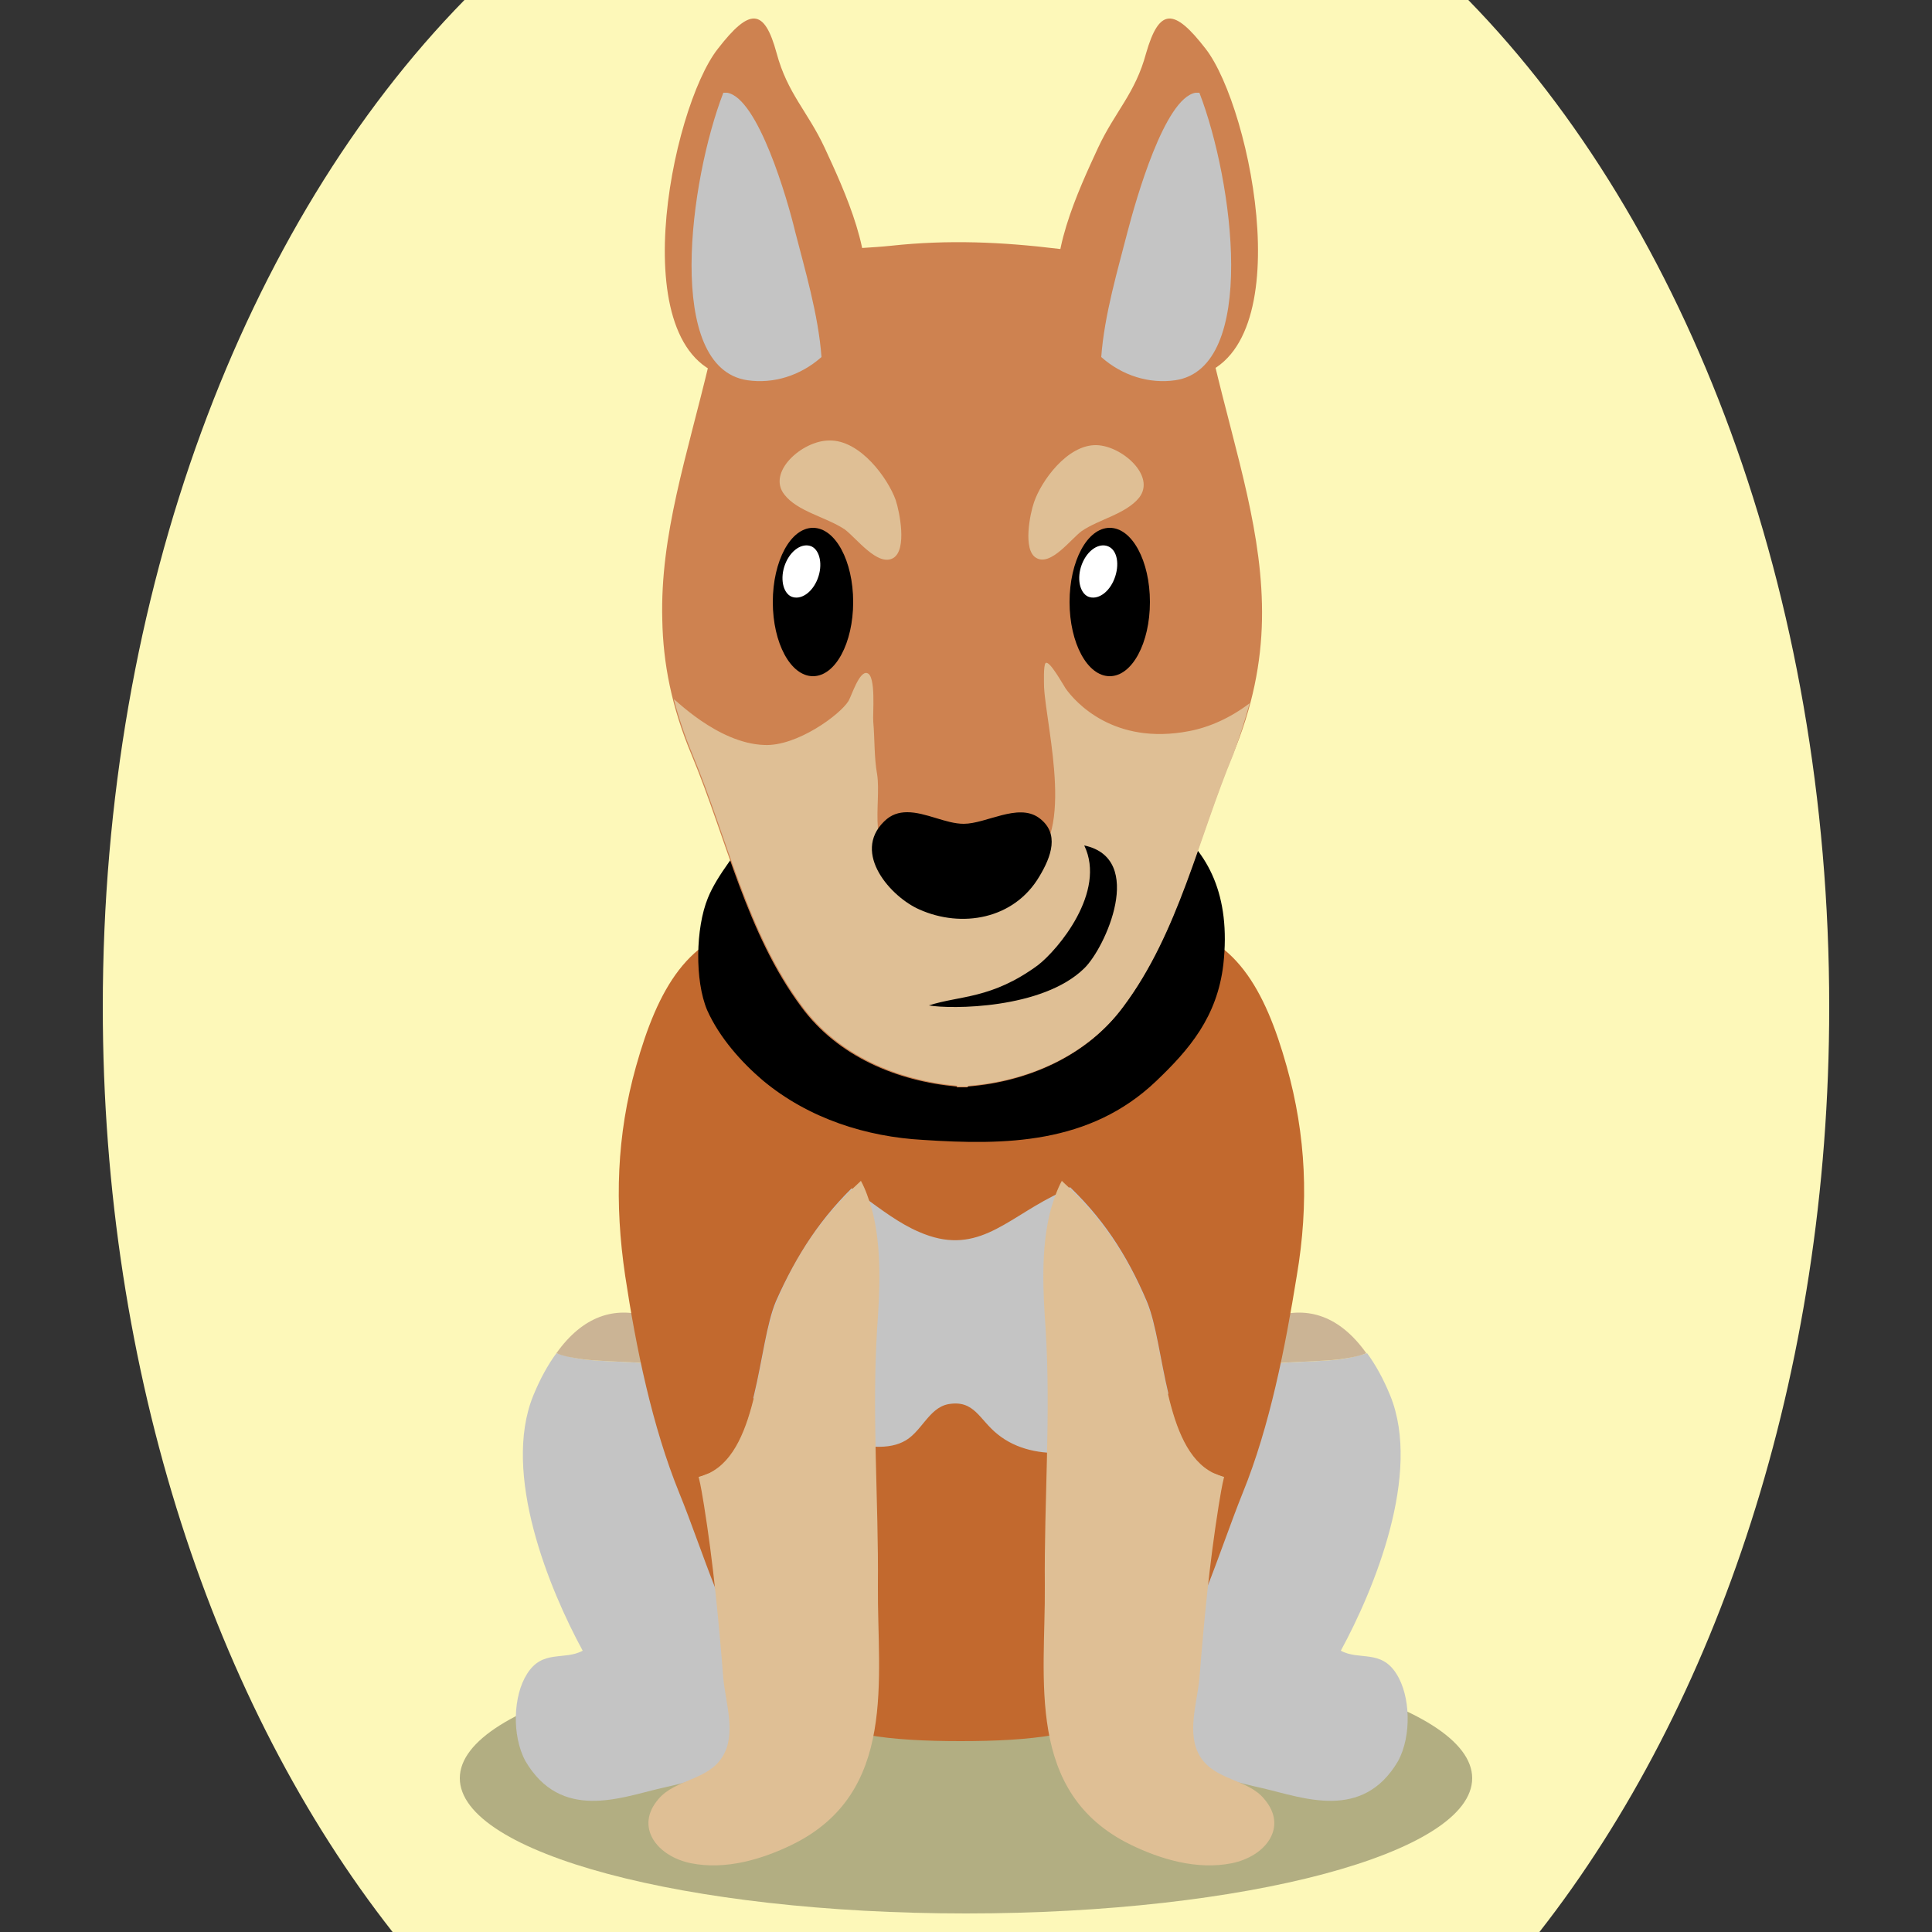
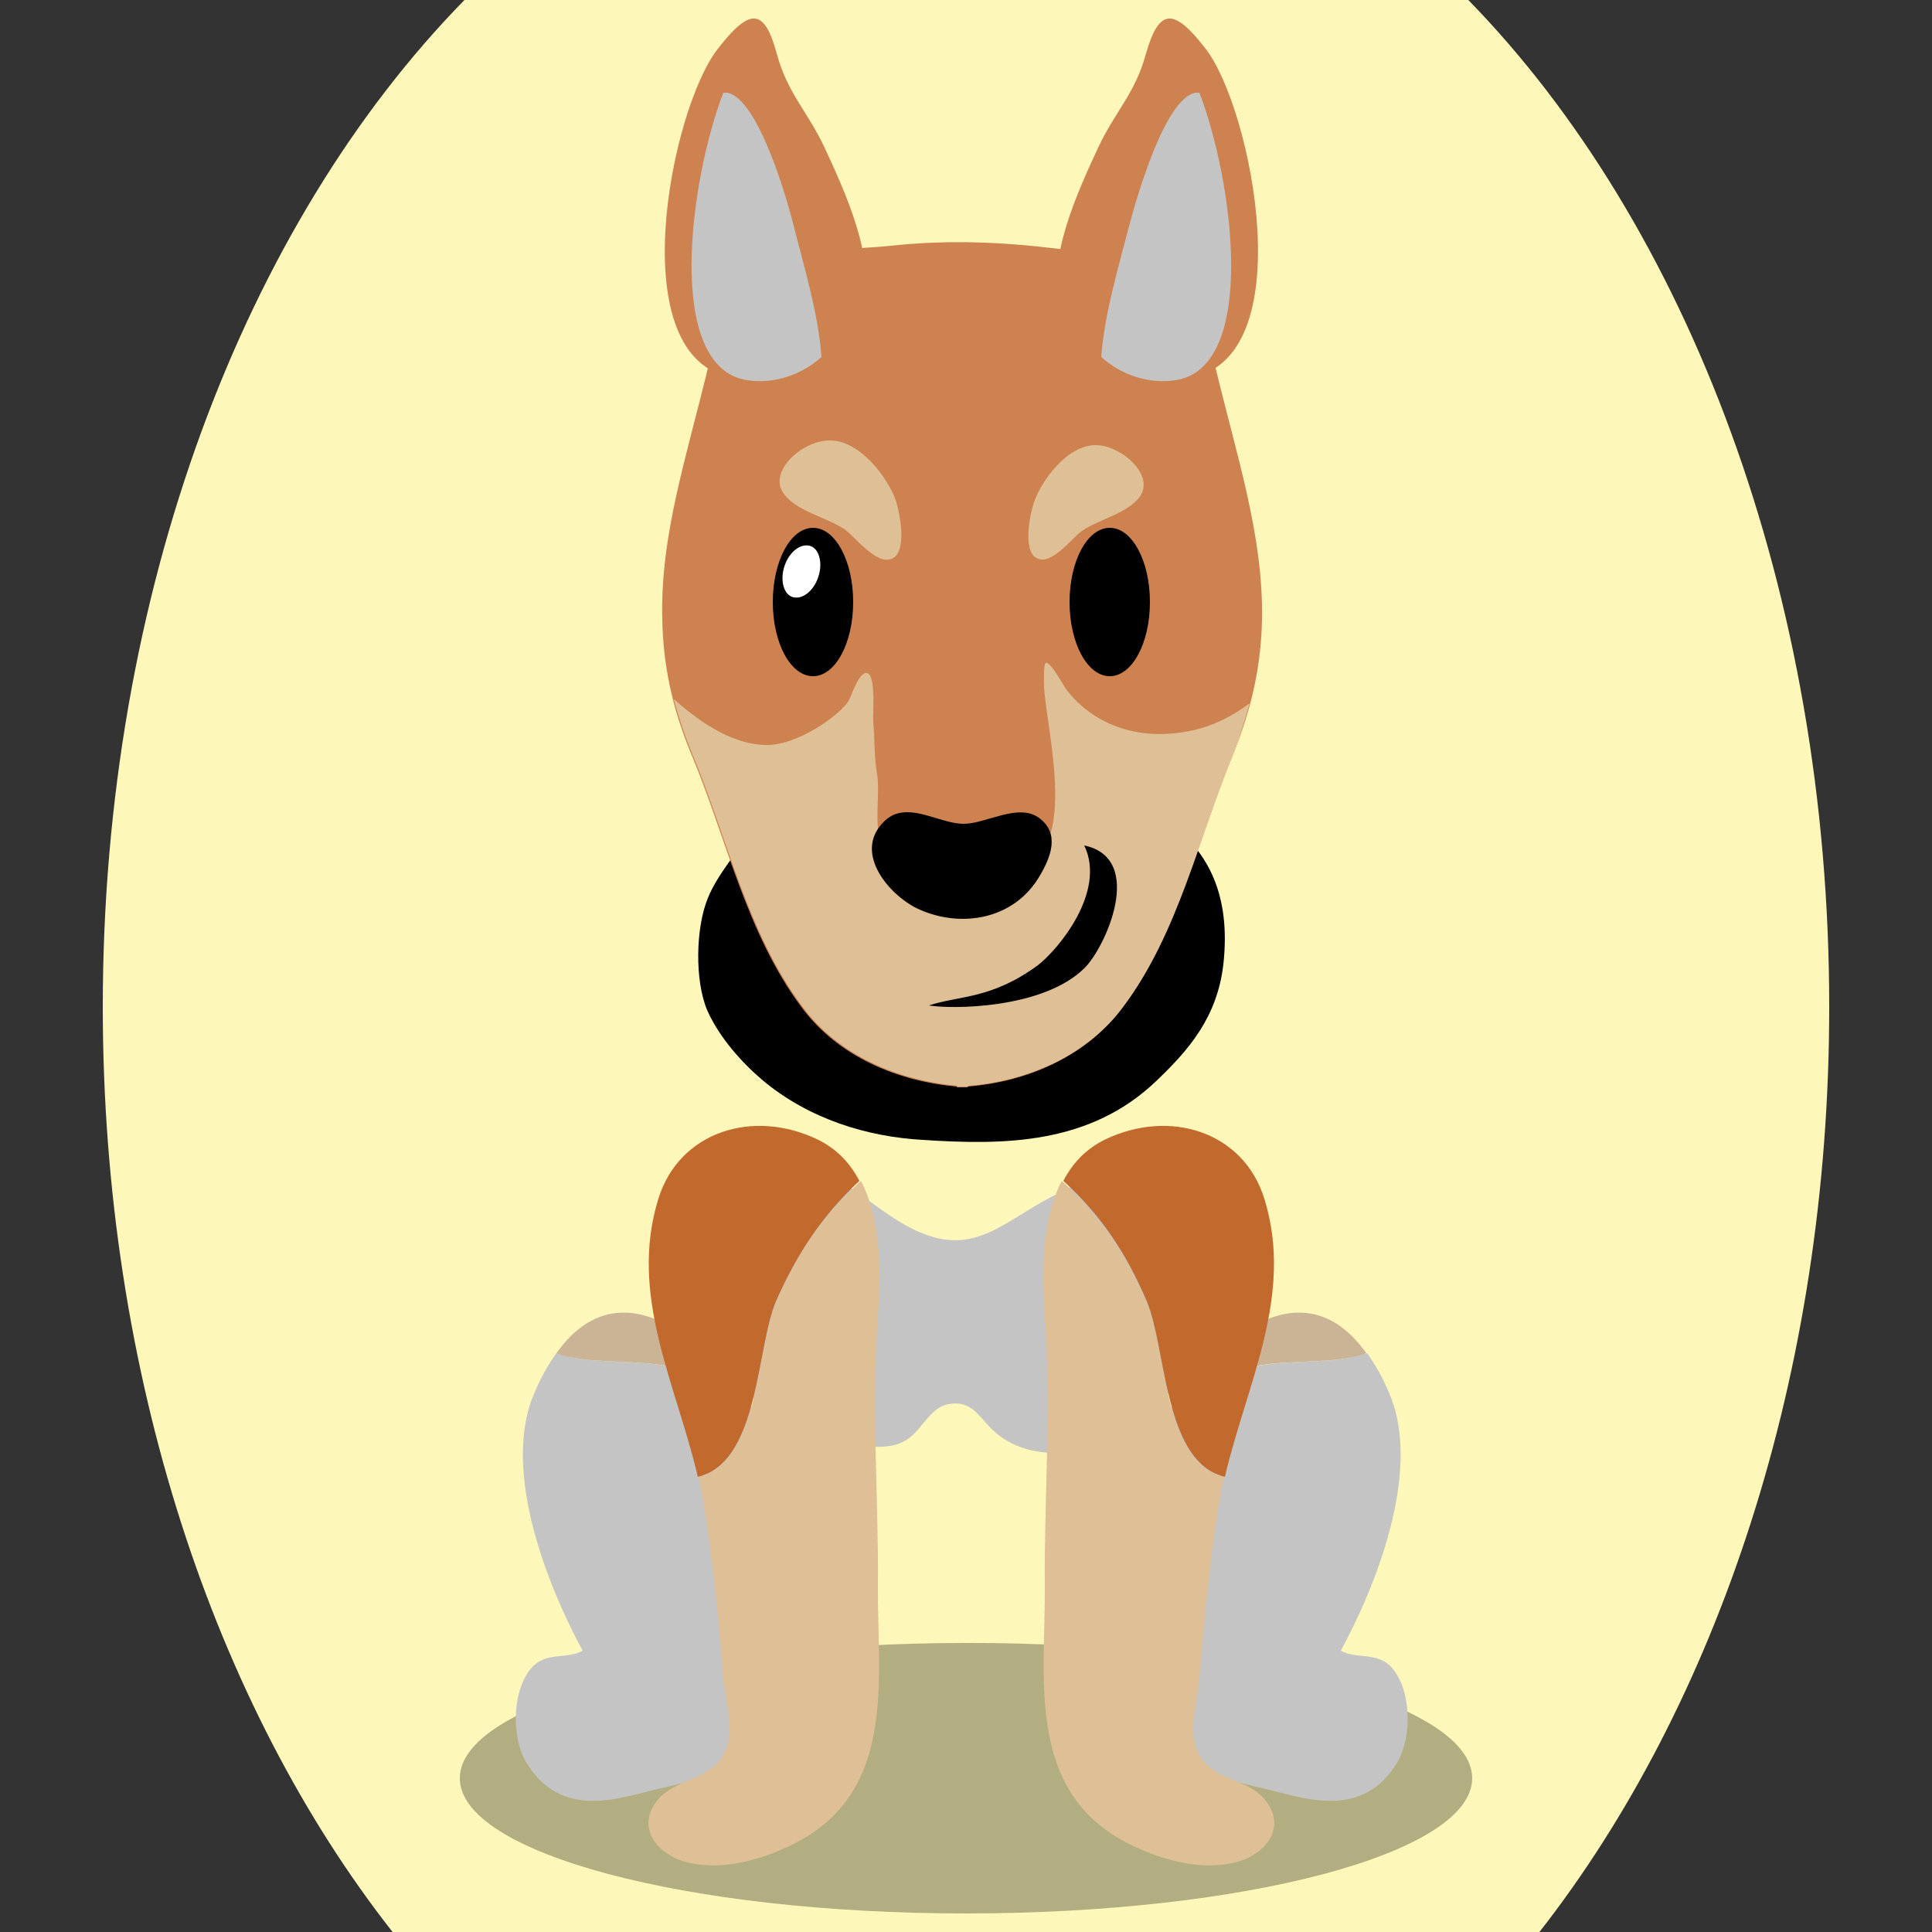
<svg xmlns="http://www.w3.org/2000/svg" version="1.1" id="Ebene_1" x="0px" y="0px" viewBox="0 0 250 250" style="enable-background:new 0 0 250 250;" xml:space="preserve">
  <rect x="0" y="0" width="250" height="250" fill="#333333" stroke="none" />
  <style type="text/css">
	.st0{opacity:0.3;}
	.st1{fill:#c4c4c4;}
	.st2{fill:#cbb495;}
	.st3{fill:#c2692e;}
	.st4{fill:#ce8250;}
	.st5{fill:#dfbf95;}
	.st6{fill:#FFFFFF;}

.bgel{fill:#FDF8B9;}</style>
  <path class="bgel" d="M236.7,130.3c0,47.6-14.5,90.3-37.5,119.7H50.8c-23-29.3-37.5-72.1-37.5-119.7C13.3,76.6,31.7,29,60.1,0h129.9  C218.3,29,236.7,76.6,236.7,130.3z" />
  <g>
    <path class="st0" d="M190.5,230.1c0,9.7-29.3,17.5-65.5,17.5c-36.2,0-65.5-7.8-65.5-17.5c0-9.7,29.3-17.5,65.5-17.5   C161.2,212.5,190.5,220.4,190.5,230.1z" />
    <g>
      <g>
        <path class="st1" d="M180.7,216.6c-2-3.2-4.8-1.7-7.2-3c4.3-7.9,10.5-22.9,6.4-33c-0.9-2.2-1.9-4-3-5.5c-1,0.3-2.1,0.6-3.5,0.8     c-4.3,0.5-9.2,0.1-13.4,1.5c-3.1,1-5.3,3.2-7.1,3c-2.6,3.4-4.9,7.4-6.9,11.6c-4,8.6-3.6,22.1,0.5,29.1c4.2,7.2,11.1,9,16.9,10.3     c5.2,1.2,12.9,4.3,17.5-3.5C182.7,224.6,182.5,219.4,180.7,216.6z" />
        <path class="st2" d="M159.9,177.4c4.1-1.4,9-1,13.4-1.5c1.4-0.2,2.6-0.4,3.5-0.8c-6.9-9.7-16.4-4.8-24,5.3     C154.7,180.5,156.8,178.4,159.9,177.4z" />
      </g>
      <g>
        <path class="st1" d="M68.2,216.6c2-3.2,4.8-1.7,7.2-3c-4.3-7.9-10.5-22.9-6.4-33c0.9-2.2,1.9-4,3-5.5c1,0.3,2.1,0.6,3.5,0.8     c4.3,0.5,9.2,0.1,13.4,1.5c3.1,1,5.3,3.2,7.1,3c2.6,3.4,4.9,7.4,6.9,11.6c4,8.6,3.6,22.1-0.5,29.1c-4.2,7.2-11.1,9-16.9,10.3     c-5.2,1.2-12.9,4.3-17.5-3.5C66.2,224.6,66.4,219.4,68.2,216.6z" />
        <path class="st2" d="M88.9,177.4c-4.1-1.4-9-1-13.4-1.5c-1.4-0.2-2.6-0.4-3.5-0.8c6.9-9.7,16.4-4.8,24,5.3     C94.2,180.5,92,178.4,88.9,177.4z" />
      </g>
    </g>
-     <path class="st3" d="M166.5,138c-2.8-10-6.8-17.2-15.6-18.2c-8.5-1-17.4-2.7-26.1-3v0c-0.1,0-0.3,0-0.4,0c-0.1,0-0.3,0-0.4,0v0   c-8.6,0.3-17.5,2-26.1,3c-8.8,1-12.8,8.2-15.6,18.2c-2.5,8.9-2.8,17.7-1.4,27.1c1.4,9.3,3.5,19.5,7,28.1   c3.1,7.6,5.9,17.6,10.6,23.7c1.6,2.1,3.7,3.5,5.9,4.3c3.2,3.3,10.9,4.1,19.9,4.1c9,0,16.7-0.8,19.9-4.1c0,0,0.1,0,0.1,0   c0-0.1,0.1-0.2,0.1-0.2c0,0,0,0,0,0c0,0.1-0.1,0.2-0.1,0.2c2.2-0.8,4.3-2.2,5.9-4.3c4.7-6.1,7.5-16,10.6-23.7   c3.5-8.6,5.5-18.8,7-28.1C169.4,155.7,169,146.9,166.5,138z" />
    <g>
      <g>
        <path d="M91.6,116.2c-1.6,3.9-1.7,10.7-0.1,14.5c1.6,3.6,4.5,6.8,7.2,9.1c6,5,13.5,7.3,20.7,7.7c10.6,0.7,21.6,0.6,30.2-7.6     c4.3-4.1,7.9-8.3,8.7-15.1c2-18-12-22.1-24-24.7c-11.3-2.5-28.5-4.2-37,7.3C95.6,110,92.8,113.2,91.6,116.2z" />
      </g>
      <path class="st4" d="M157.1,46.8c-1.3-5.6-2.7-10-8.1-12.6c-3.4-1.6-8.3-1.5-12-2c-7.4-0.9-14.3-1.2-21.7-0.4    c-4.7,0.5-11,0.3-15.4,2.4c-5.4,2.6-6.8,7-8.1,12.6c-2.9,12.2-6.4,22.4-6.1,33.4c0.1,5.6,1.2,11.3,3.8,17.5    c4.5,10.8,7.1,23.1,14.2,32.6c4.7,6.4,12.4,9.6,20.1,10.3v0.1c0.2,0,0.5,0,0.7,0c0.2,0,0.5,0,0.7,0v-0.1    c7.7-0.6,15.4-3.9,20.1-10.3c7.1-9.5,9.7-21.8,14.2-32.6c2.6-6.2,3.7-12,3.8-17.5C163.5,69.2,160,59,157.1,46.8z" />
      <path class="st5" d="M161.7,91c-2.5,1.9-5.2,3.1-7.8,3.6c-9.8,1.9-14.8-3.8-16-5.5c-0.4-0.6-2.1-3.7-2.6-3.3    c-0.3,0.3-0.2,2.6-0.2,3.1c0.3,5.5,4.3,20.2-2.5,23.2c-4.2,1.9-10.9,0-15.3-0.5c-5.4-0.6-3.2-7.5-3.8-11.4    c-0.4-2.2-0.3-4.6-0.5-6.8c-0.1-0.9,0.4-6-0.8-6.3c-1-0.3-2,2.9-2.4,3.6c-1.1,1.8-6.7,5.9-10.9,5.7c-6.1-0.2-11.8-6.2-11.7-5.9    c0.6,2.3,1.4,4.7,2.4,7.1c4.5,10.8,7.1,23.1,14.2,32.6c4.7,6.4,12.4,9.6,20.1,10.3v0.1c0.2,0,0.5,0,0.7,0c0.2,0,0.5,0,0.7,0v-0.1    c7.7-0.6,15.4-3.9,20.1-10.3c7.1-9.5,9.7-21.8,14.2-32.6C160.4,95.4,161.1,93.2,161.7,91z" />
      <path d="M117.4,105.1c-1.1,0-2.1,0.3-3,1.2c-4.2,4.1,0.9,9.8,4.6,11.4c5.4,2.4,12.2,1.3,15.5-4.3c1.5-2.5,2.7-5.6-0.1-7.6    c-2.7-1.9-6.8,0.8-9.7,0.8C122.4,106.6,119.8,105.1,117.4,105.1z" />
      <path d="M140.3,109.4c2.9,6-3.4,13.5-6,15.5c-6,4.4-10.1,3.9-14.1,5.2c2.8,0.5,14.7,0.5,20.1-4.8    C143,122.7,148.3,111.1,140.3,109.4z" />
      <g>
        <g>
          <path class="st4" d="M153.8,48.9c-6.9,1-13.7-2.7-16.4-9.5c-2.2-5.5,2.2-14.9,4.7-20.3c2.2-4.7,4.8-7,6.2-12.2      C150,1,151.9,1,156,6.3C162,14,168.6,46.7,153.8,48.9z" />
          <path class="st1" d="M145.9,30c-1.2,4.7-3,10.7-3.4,16.2c2.7,2.4,6.2,3.5,9.6,3c10.7-1.6,7.5-25.8,3.1-37.2c-0.2,0-0.3,0-0.5,0      C150.7,12.7,147,25.8,145.9,30z" />
        </g>
        <g>
          <path class="st4" d="M95,48.9c6.9,1,13.7-2.7,16.4-9.5c2.2-5.5-2.2-14.9-4.7-20.3c-2.2-4.7-4.8-7-6.2-12.2C98.9,1,97,1,92.9,6.3      C86.8,14,80.2,46.7,95,48.9z" />
          <path class="st1" d="M102.9,30c1.2,4.7,3,10.7,3.4,16.2c-2.7,2.4-6.2,3.5-9.6,3C86,47.6,89.2,23.4,93.6,12c0.2,0,0.3,0,0.5,0      C98.1,12.7,101.9,25.8,102.9,30z" />
        </g>
      </g>
      <g>
        <g>
          <g>
            <path class="st5" d="M133.8,65c-0.5,1.4-1.5,6.2,0.3,7.2c1.9,1.1,4.5-2.5,5.9-3.5c2.2-1.5,5.7-2.2,7.4-4.3       c2.2-2.8-2.2-6.7-5.5-6.8C138.1,57.5,134.7,62.3,133.8,65z" />
          </g>
          <g>
            <path class="st5" d="M115.9,64.7c0.5,1.5,1.5,6.4-0.3,7.5c-2,1.2-4.8-2.6-6.3-3.7c-2.4-1.6-6.1-2.3-7.8-4.5       c-2.3-2.9,2.3-7,5.8-7C111.3,56.9,114.9,61.9,115.9,64.7z" />
          </g>
        </g>
      </g>
      <g>
        <path d="M110.4,77.9c0,5.3-2.3,9.6-5.2,9.6c-2.9,0-5.2-4.3-5.2-9.6c0-5.3,2.3-9.6,5.2-9.6C108.1,68.3,110.4,72.6,110.4,77.9z" />
        <path class="st6" d="M105,70.7c-1.2-0.5-2.7,0.5-3.4,2.3c-0.7,1.8-0.3,3.7,0.8,4.2c1.2,0.5,2.7-0.5,3.4-2.3     C106.5,73.1,106.1,71.2,105,70.7z" />
      </g>
      <g>
        <path d="M148.8,77.9c0,5.3-2.3,9.6-5.2,9.6c-2.9,0-5.2-4.3-5.2-9.6c0-5.3,2.3-9.6,5.2-9.6C146.5,68.3,148.8,72.6,148.8,77.9z" />
-         <path class="st6" d="M143.4,70.7c-1.2-0.5-2.7,0.5-3.4,2.3c-0.7,1.8-0.3,3.7,0.8,4.2c1.2,0.5,2.7-0.5,3.4-2.3     C144.9,73.1,144.6,71.2,143.4,70.7z" />
      </g>
    </g>
    <path class="st1" d="M149.4,149.1c-4.4,0.9-9.5,3.8-13.2,5.7c-6.3,3.2-10,7.8-17.3,4.6c-5.1-2.2-9.1-7-14.5-8.6   c-7.7-2.3-12.5,3.6-14,12.2c-1.5,8.2,2.3,15,8.5,18.9c4.2,2.7,13.4,6.9,17.9,4.7c2.4-1.1,3.3-4.4,5.9-4.9c3.4-0.6,4,2,6.4,3.9   c4.8,3.9,13,2.7,17.8-0.9c7.1-5.4,12.3-18,12.1-27.2C158.6,149.5,154.4,148.1,149.4,149.1z" />
    <g>
      <g>
        <path class="st5" d="M155.3,227.3c-1.8-2.9-0.4-6.9-0.1-10.1c0.6-7.5,1.3-14.9,2.5-22.4c0.2-1.2,0.4-2.5,0.7-3.7     c-0.4-0.1-0.9-0.3-1.4-0.5c-6.5-3.2-6.2-16.5-8.7-22.2c-2.6-6.2-5.9-11-10.8-15.5c0,0,0,0-0.1-0.1c-0.6,1.1-1,2.3-1.4,3.6     c-1.4,5.1-1,11.2-0.7,15.5c0.7,11.1-0.2,22.3-0.1,33.3c0.1,12-2.6,26.8,11.1,33.5c3.9,1.9,8.6,3.3,13.1,2.4     c4.4-0.9,7.3-4.7,4.2-8.3C161.5,230.2,157.2,230.4,155.3,227.3z" />
        <path class="st3" d="M148.4,168.4c2.4,5.7,2.2,19,8.7,22.2c0.5,0.2,0.9,0.4,1.4,0.5c2.8-12,9-23.5,5.1-36     c-2.7-8.7-12.3-11.7-20.7-7.6c-2.4,1.2-4.1,3-5.3,5.3c0,0,0,0,0.1,0.1C142.6,157.4,145.8,162.3,148.4,168.4z" />
      </g>
      <g>
        <path class="st5" d="M93.5,227.3c1.8-2.9,0.4-6.9,0.1-10.1c-0.6-7.5-1.3-14.9-2.5-22.4c-0.2-1.2-0.4-2.5-0.7-3.7     c0.4-0.1,0.9-0.3,1.4-0.5c6.5-3.2,6.2-16.5,8.7-22.2c2.6-6.2,5.9-11,10.8-15.5c0,0,0,0,0.1-0.1c0.6,1.1,1,2.3,1.4,3.6     c1.4,5.1,1,11.2,0.7,15.5c-0.7,11.1,0.2,22.3,0.1,33.3c-0.1,12,2.6,26.8-11.1,33.5c-3.9,1.9-8.6,3.3-13.1,2.4     c-4.4-0.9-7.3-4.7-4.2-8.3C87.4,230.2,91.6,230.4,93.5,227.3z" />
        <path class="st3" d="M100.4,168.4c-2.4,5.7-2.2,19-8.7,22.2c-0.5,0.2-0.9,0.4-1.4,0.5c-2.8-12-9-23.5-5.1-36     c2.7-8.7,12.3-11.7,20.7-7.6c2.4,1.2,4.1,3,5.3,5.3c0,0,0,0-0.1,0.1C106.3,157.4,103.1,162.3,100.4,168.4z" />
      </g>
    </g>
  </g>
</svg>